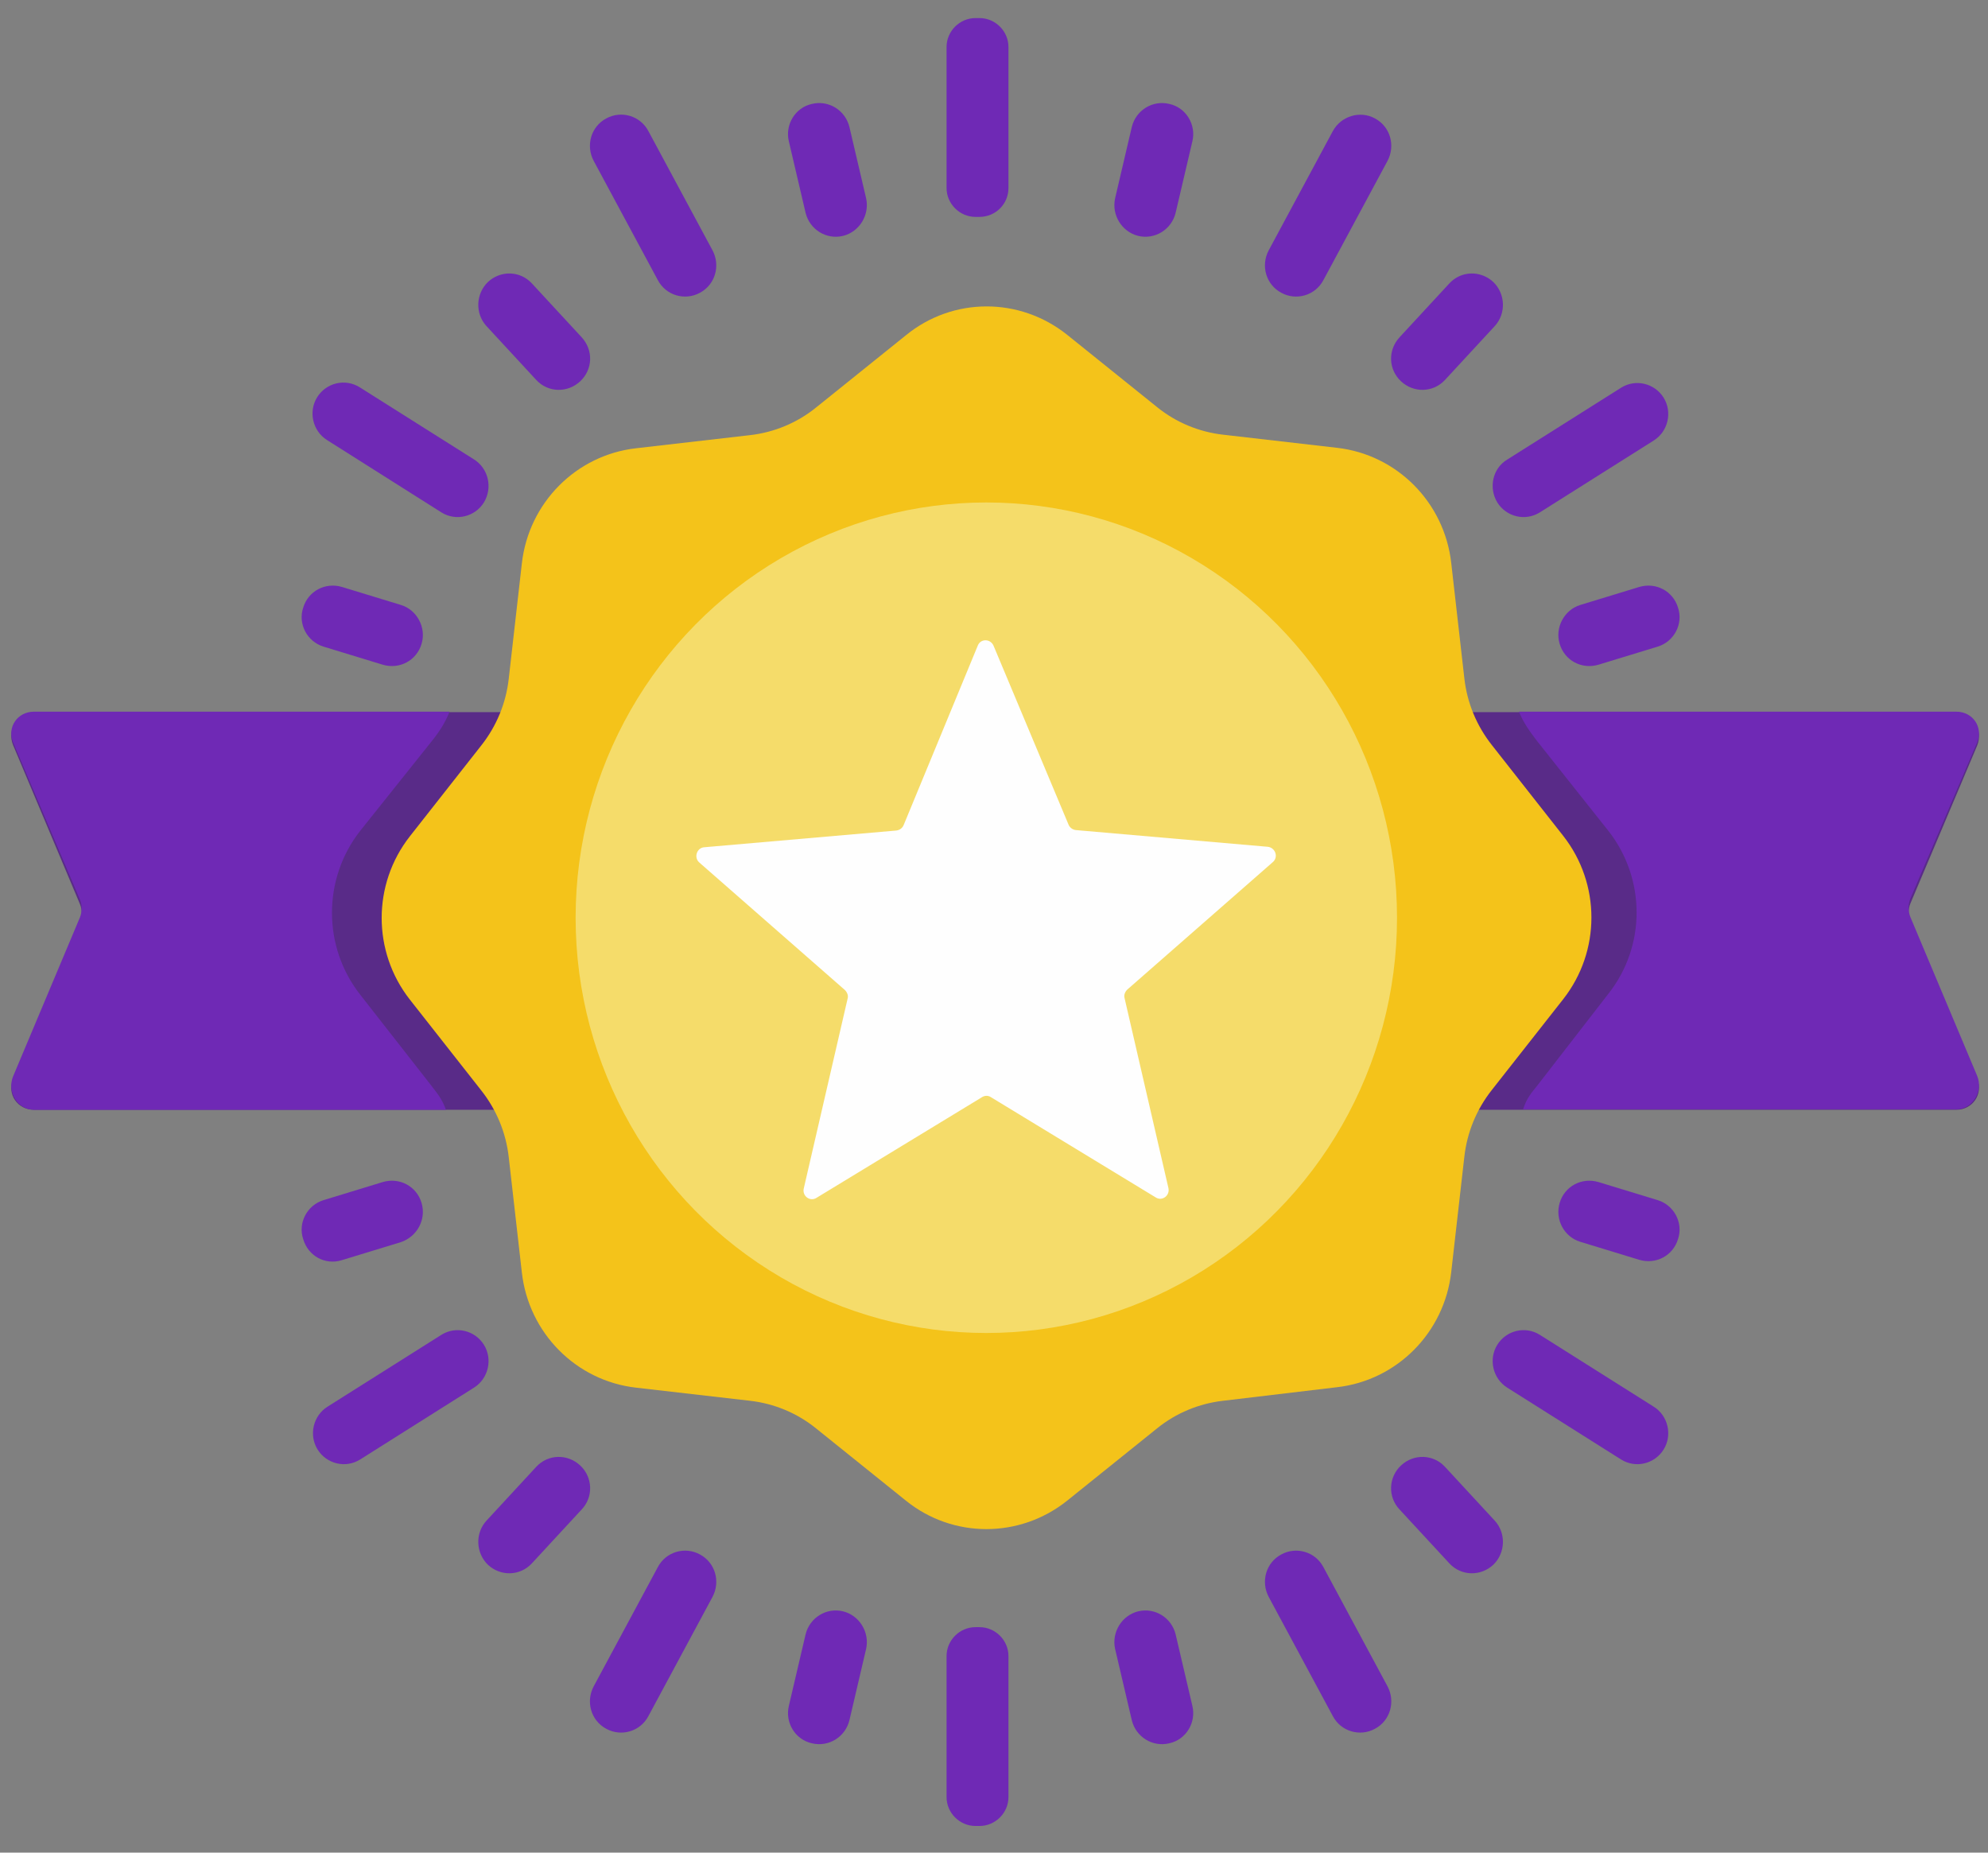
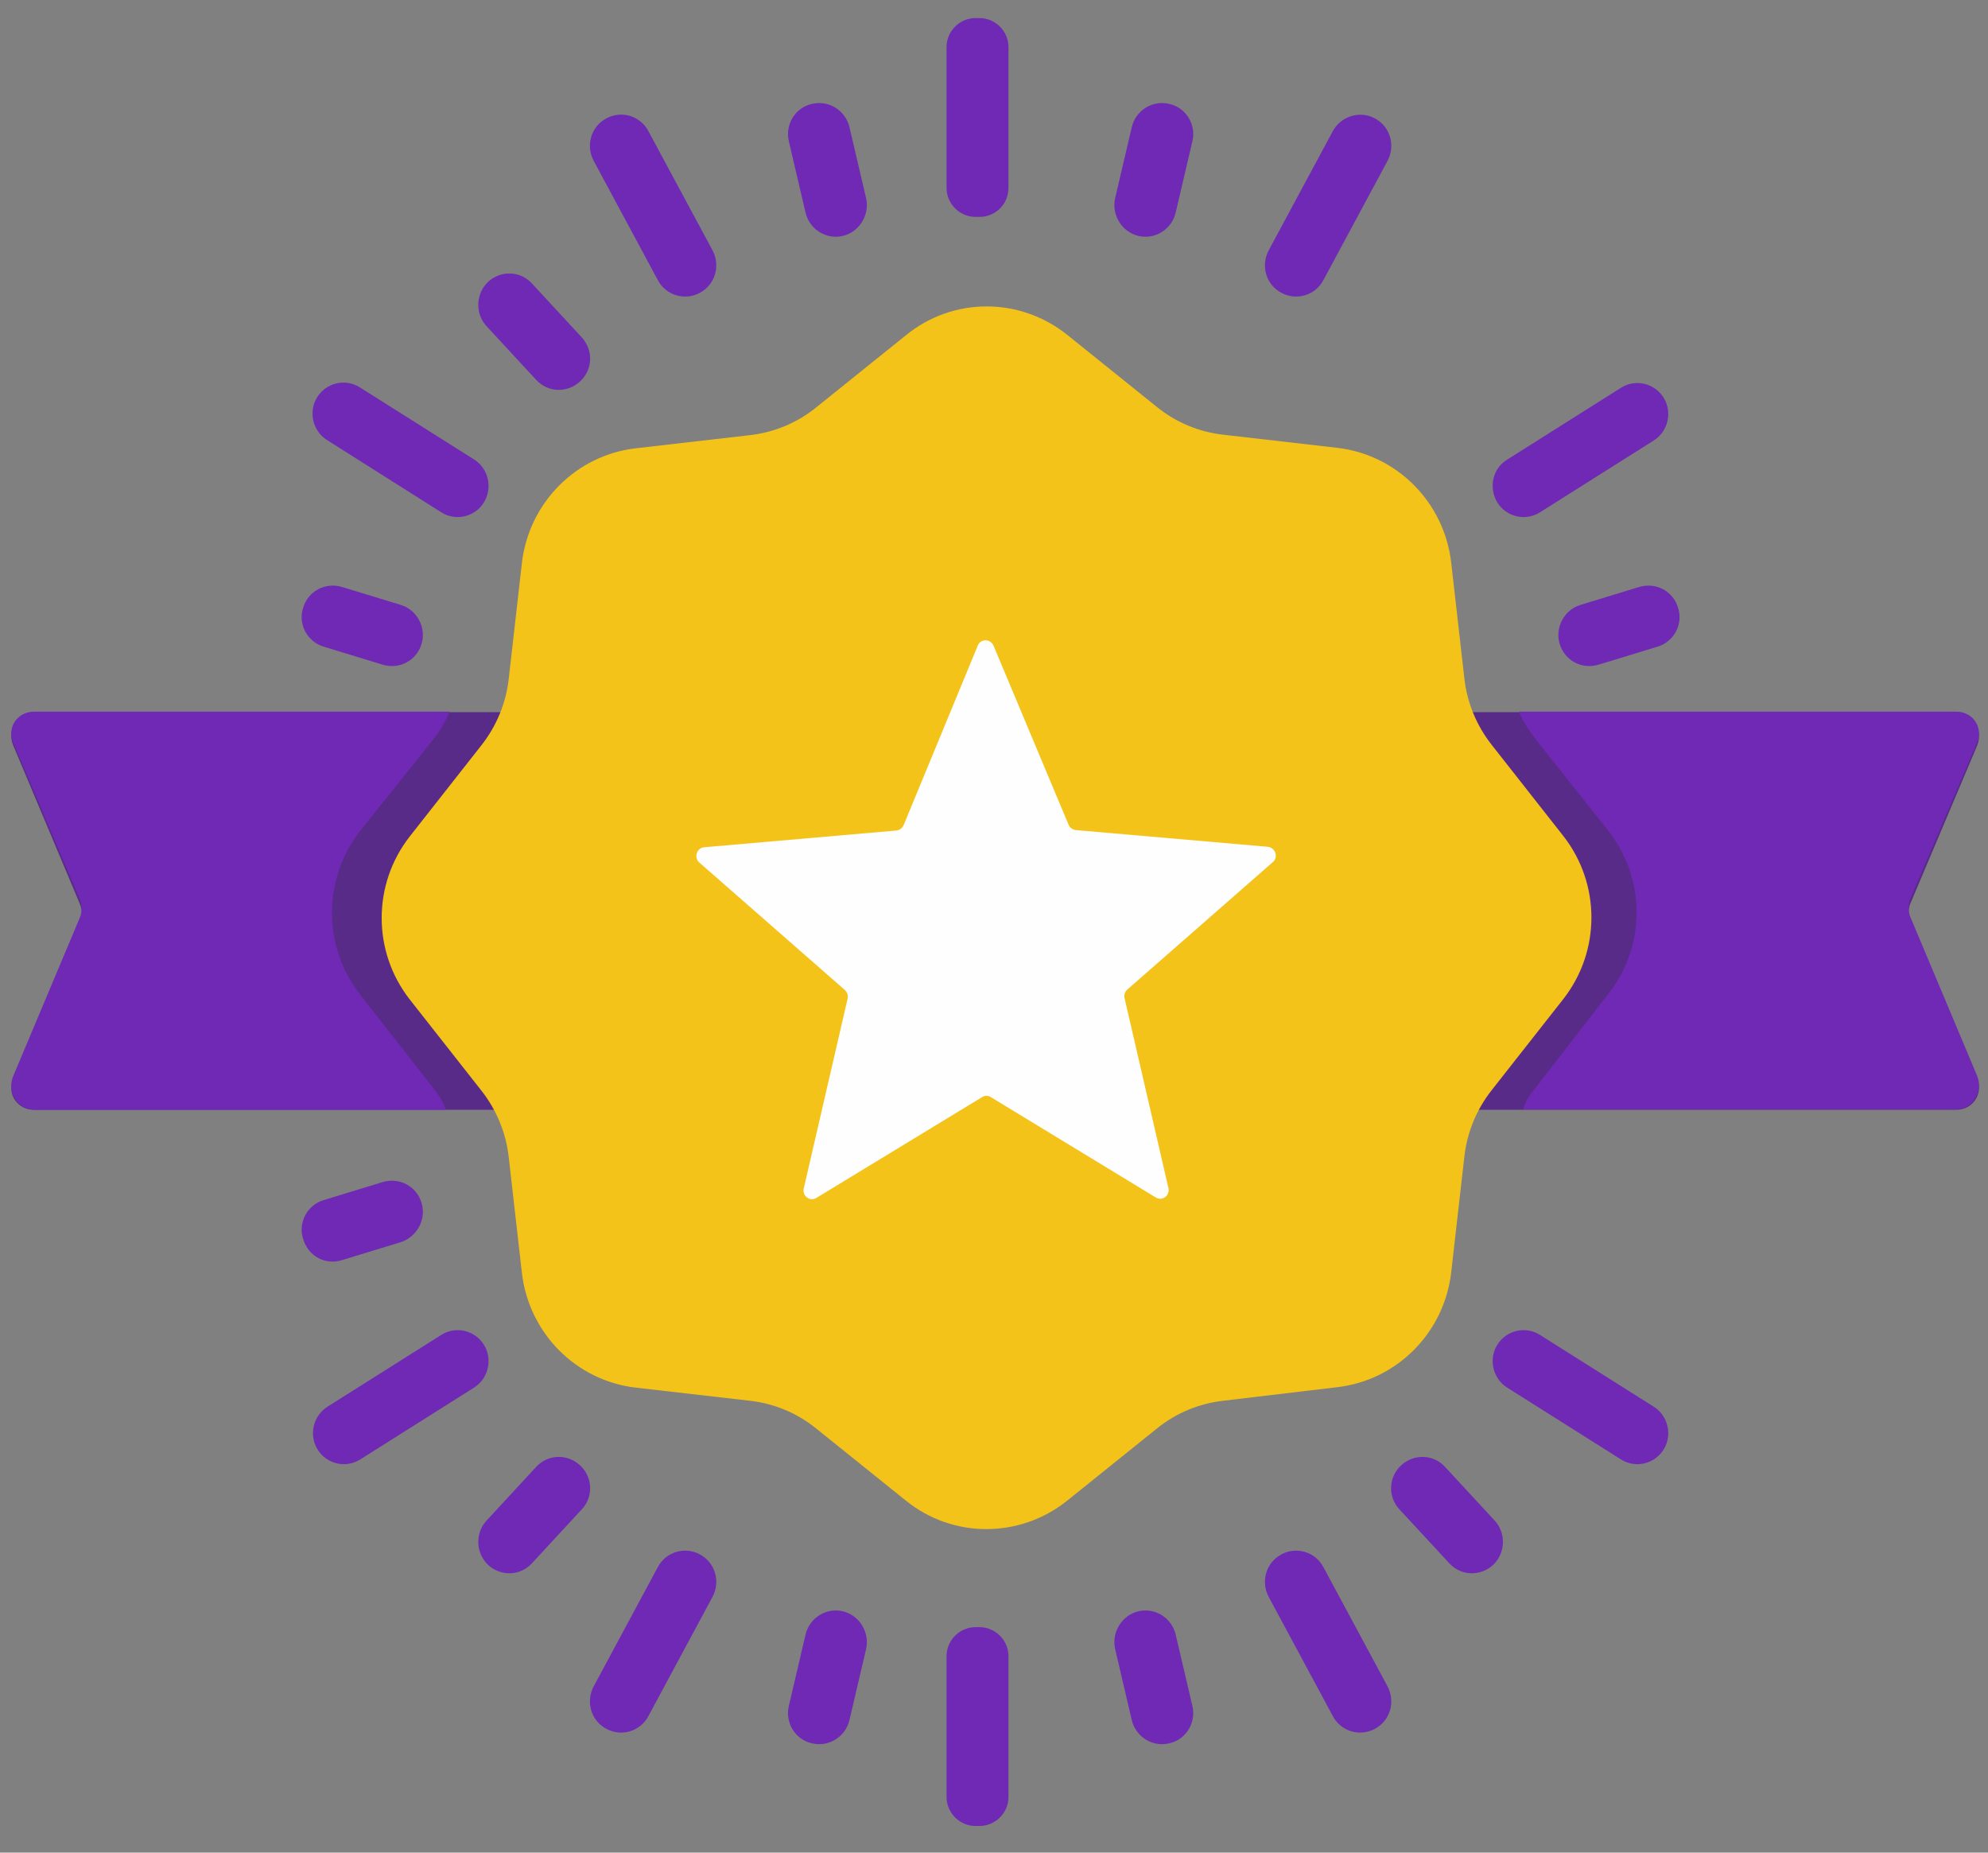
<svg xmlns="http://www.w3.org/2000/svg" width="44px" height="41px" viewBox="0 0 44 41" version="1.1">
  <rect x="0" y="0" width="44" height="41" fill="#808080" stroke="none" />
  <title>Premium1</title>
  <desc>Created with Sketch.</desc>
  <defs />
  <g id="Page-1" stroke="none" stroke-width="1" fill="none" fill-rule="evenodd">
    <g id="Premium1" fill-rule="nonzero">
      <path d="M43.3,24.56 L0.75,24.56 C0.39,24.56 0.15,24.22 0.29,23.88 L1.77,20.4 C1.82,20.27 1.82,20.13 1.77,20.01 L0.29,16.49 C0.15,16.15 0.39,15.76 0.75,15.76 L43.3,15.76 C43.66,15.76 43.9,16.16 43.76,16.5 L42.28,20 C42.23,20.13 42.23,20.28 42.28,20.41 L43.76,23.88 C43.9,24.21 43.66,24.56 43.3,24.56 Z" id="Shape" fill="#592B88" />
      <g id="Group" transform="translate(0, 15)" fill="#6F29B5">
        <path d="M9.55,9.03 L7.97,7.01 C7.14,5.95 7.14,4.45 7.97,3.39 L9.55,1.41 C9.72,1.2 9.85,1 9.95,0.75 L0.75,0.75 C0.39,0.75 0.15,1.09 0.29,1.43 L1.77,4.91 C1.82,5.04 1.82,5.17 1.77,5.3 L0.29,8.82 C0.15,9.16 0.39,9.56 0.75,9.56 L9.87,9.56 C9.78,9.31 9.67,9.19 9.55,9.03 Z" id="Shape" />
        <path d="M42.28,5.29 C42.23,5.16 42.23,5.02 42.28,4.89 L43.76,1.43 C43.9,1.09 43.66,0.75 43.3,0.75 L33.62,0.75 C33.72,1 33.86,1.19 34.02,1.4 L35.6,3.39 C36.43,4.45 36.43,5.94 35.6,6.99 L34.02,9.03 C33.9,9.18 33.79,9.3 33.71,9.55 L43.3,9.55 C43.66,9.55 43.9,9.14 43.76,8.81 L42.28,5.29 Z" id="Shape" />
      </g>
      <path d="M23.62,7.41 L25.61,9.01 C26.03,9.35 26.54,9.56 27.07,9.62 L29.59,9.91 C30.92,10.06 31.97,11.12 32.12,12.46 L32.41,15.01 C32.47,15.55 32.68,16.06 33.02,16.49 L34.6,18.5 C35.43,19.56 35.43,21.05 34.6,22.11 L33.02,24.12 C32.68,24.55 32.47,25.06 32.41,25.6 L32.12,28.15 C31.97,29.49 30.92,30.55 29.59,30.7 L27.07,31 C26.54,31.06 26.03,31.27 25.61,31.61 L23.62,33.21 C22.57,34.05 21.09,34.05 20.05,33.21 L18.06,31.61 C17.64,31.27 17.13,31.06 16.6,31 L14.08,30.71 C12.75,30.56 11.7,29.5 11.55,28.16 L11.26,25.61 C11.2,25.07 10.99,24.56 10.65,24.13 L9.07,22.12 C8.24,21.06 8.24,19.57 9.07,18.51 L10.65,16.5 C10.99,16.07 11.2,15.56 11.26,15.02 L11.55,12.47 C11.7,11.13 12.75,10.07 14.08,9.92 L16.6,9.63 C17.13,9.57 17.64,9.36 18.06,9.02 L20.05,7.42 C21.09,6.57 22.57,6.57 23.62,7.41 Z" id="Shape" fill="#F4C31A" />
-       <ellipse id="Oval" fill="#F5DC6A" cx="21.83" cy="20.31" rx="9.09" ry="9.19" />
      <path d="M21.93,24.28 L25.58,26.5 C25.72,26.59 25.9,26.46 25.86,26.29 L24.89,22.09 C24.87,22.02 24.9,21.95 24.95,21.9 L28.17,19.08 C28.3,18.97 28.23,18.76 28.06,18.74 L23.81,18.37 C23.74,18.36 23.68,18.32 23.65,18.25 L21.99,14.29 C21.92,14.13 21.7,14.13 21.64,14.29 L20,18.26 C19.97,18.33 19.91,18.37 19.84,18.38 L15.59,18.75 C15.42,18.76 15.35,18.98 15.48,19.09 L18.7,21.91 C18.75,21.96 18.78,22.03 18.76,22.1 L17.79,26.3 C17.75,26.47 17.93,26.6 18.07,26.51 L21.72,24.29 C21.79,24.24 21.87,24.24 21.93,24.28 Z" id="Shape" fill="#FEFEFE" />
      <g id="Group" transform="translate(6, 0)" fill="#6F29B5">
        <path d="M15.68,4.8 L15.59,4.8 C15.24,4.8 14.95,4.51 14.95,4.16 L14.95,1.04 C14.95,0.69 15.24,0.4 15.59,0.4 L15.68,0.4 C16.03,0.4 16.32,0.69 16.32,1.04 L16.32,4.16 C16.32,4.52 16.03,4.8 15.68,4.8 Z" id="Shape" />
        <path d="M3.33,14.25 L3.33,14.25 C3.22,14.62 2.84,14.82 2.47,14.71 L1.16,14.31 C0.8,14.2 0.59,13.81 0.71,13.45 L0.71,13.45 C0.82,13.08 1.2,12.88 1.57,12.99 L2.88,13.39 C3.23,13.5 3.44,13.89 3.33,14.25 Z" id="Shape" />
        <path d="M4.71,11.12 L4.71,11.12 C4.51,11.44 4.09,11.54 3.77,11.34 L1.24,9.74 C0.92,9.54 0.82,9.11 1.02,8.79 L1.02,8.79 C1.22,8.47 1.64,8.37 1.96,8.57 L4.48,10.16 C4.81,10.36 4.91,10.79 4.71,11.12 Z" id="Shape" />
        <path d="M6.84,8.44 L6.84,8.44 C6.56,8.7 6.13,8.69 5.87,8.41 L4.77,7.22 C4.51,6.94 4.53,6.5 4.8,6.24 L4.8,6.24 C5.08,5.98 5.51,5.99 5.77,6.27 L6.87,7.46 C7.14,7.75 7.12,8.18 6.84,8.44 Z" id="Shape" />
        <path d="M9.49,6.48 L9.49,6.48 C9.16,6.66 8.74,6.54 8.56,6.2 L7.14,3.56 C6.96,3.22 7.08,2.8 7.42,2.62 L7.42,2.62 C7.75,2.44 8.17,2.56 8.35,2.9 L9.77,5.54 C9.95,5.88 9.83,6.3 9.49,6.48 Z" id="Shape" />
        <path d="M12.66,5.22 L12.66,5.22 C12.29,5.31 11.92,5.08 11.83,4.71 L11.46,3.13 C11.37,2.76 11.6,2.38 11.97,2.3 L11.97,2.3 C12.34,2.21 12.71,2.44 12.8,2.81 L13.17,4.39 C13.25,4.76 13.02,5.13 12.66,5.22 Z" id="Shape" />
        <path d="M28.52,14.25 L28.52,14.25 C28.63,14.62 29.01,14.82 29.38,14.71 L30.69,14.31 C31.05,14.2 31.26,13.81 31.14,13.45 L31.14,13.45 C31.03,13.08 30.65,12.88 30.28,12.99 L28.97,13.39 C28.62,13.5 28.41,13.89 28.52,14.25 Z" id="Shape" />
        <path d="M27.14,11.12 L27.14,11.12 C27.34,11.44 27.76,11.54 28.08,11.34 L30.6,9.75 C30.92,9.55 31.02,9.12 30.82,8.8 L30.82,8.8 C30.62,8.48 30.2,8.38 29.88,8.58 L27.36,10.17 C27.04,10.36 26.94,10.79 27.14,11.12 Z" id="Shape" />
-         <path d="M25.01,8.44 L25.01,8.44 C25.29,8.7 25.72,8.69 25.98,8.41 L27.08,7.22 C27.34,6.94 27.32,6.5 27.05,6.24 L27.05,6.24 C26.77,5.98 26.34,5.99 26.08,6.27 L24.98,7.46 C24.71,7.75 24.73,8.18 25.01,8.44 Z" id="Shape" />
        <path d="M22.36,6.48 L22.36,6.48 C22.69,6.66 23.11,6.54 23.29,6.2 L24.71,3.56 C24.89,3.22 24.77,2.8 24.43,2.62 L24.43,2.62 C24.1,2.44 23.68,2.57 23.5,2.9 L22.08,5.54 C21.9,5.88 22.02,6.3 22.36,6.48 Z" id="Shape" />
        <path d="M19.19,5.22 L19.19,5.22 C19.56,5.31 19.93,5.08 20.02,4.71 L20.39,3.13 C20.48,2.76 20.25,2.38 19.88,2.3 L19.88,2.3 C19.51,2.21 19.14,2.44 19.05,2.81 L18.68,4.39 C18.6,4.76 18.83,5.13 19.19,5.22 Z" id="Shape" />
      </g>
      <g id="Group" transform="translate(6, 26)" fill="#6F29B5">
        <path d="M15.68,10.01 L15.59,10.01 C15.24,10.01 14.95,10.3 14.95,10.65 L14.95,13.77 C14.95,14.12 15.24,14.41 15.59,14.41 L15.68,14.41 C16.03,14.41 16.32,14.12 16.32,13.77 L16.32,10.65 C16.32,10.3 16.03,10.01 15.68,10.01 Z" id="Shape" />
        <path d="M3.33,0.62 L3.33,0.62 C3.22,0.25 2.84,0.05 2.47,0.16 L1.16,0.56 C0.8,0.67 0.59,1.06 0.71,1.42 L0.71,1.42 C0.82,1.8 1.2,2 1.56,1.89 L2.87,1.49 C3.23,1.37 3.44,0.99 3.33,0.62 Z" id="Shape" />
        <path d="M4.71,3.76 L4.71,3.76 C4.51,3.44 4.09,3.34 3.77,3.54 L1.25,5.13 C0.93,5.33 0.83,5.76 1.03,6.08 L1.03,6.08 C1.23,6.4 1.65,6.5 1.97,6.3 L4.49,4.71 C4.81,4.51 4.91,4.08 4.71,3.76 Z" id="Shape" />
        <path d="M6.84,6.43 L6.84,6.43 C6.56,6.17 6.13,6.18 5.87,6.46 L4.77,7.65 C4.51,7.93 4.53,8.37 4.8,8.63 L4.8,8.63 C5.08,8.89 5.51,8.88 5.77,8.6 L6.87,7.41 C7.14,7.13 7.12,6.69 6.84,6.43 Z" id="Shape" />
        <path d="M9.49,8.4 L9.49,8.4 C9.16,8.22 8.74,8.34 8.56,8.68 L7.14,11.32 C6.96,11.66 7.08,12.08 7.42,12.26 L7.42,12.26 C7.75,12.44 8.17,12.32 8.35,11.98 L9.77,9.34 C9.95,9 9.83,8.58 9.49,8.4 Z" id="Shape" />
        <path d="M12.66,9.66 L12.66,9.66 C12.29,9.57 11.92,9.8 11.83,10.17 L11.46,11.75 C11.37,12.12 11.6,12.5 11.97,12.58 L11.97,12.58 C12.34,12.67 12.71,12.44 12.8,12.07 L13.17,10.49 C13.25,10.12 13.02,9.75 12.66,9.66 Z" id="Shape" />
-         <path d="M28.52,0.62 L28.52,0.62 C28.63,0.25 29.01,0.05 29.38,0.16 L30.69,0.56 C31.05,0.67 31.26,1.06 31.14,1.42 L31.14,1.42 C31.03,1.79 30.65,1.99 30.28,1.88 L28.97,1.48 C28.62,1.37 28.41,0.99 28.52,0.62 Z" id="Shape" />
        <path d="M27.14,3.76 L27.14,3.76 C27.34,3.44 27.76,3.34 28.08,3.54 L30.6,5.13 C30.92,5.33 31.02,5.76 30.82,6.08 L30.82,6.08 C30.62,6.4 30.2,6.5 29.88,6.3 L27.36,4.71 C27.04,4.51 26.94,4.08 27.14,3.76 Z" id="Shape" />
        <path d="M25.01,6.43 L25.01,6.43 C25.29,6.17 25.72,6.18 25.98,6.46 L27.08,7.65 C27.34,7.93 27.32,8.37 27.05,8.63 L27.05,8.63 C26.77,8.89 26.34,8.88 26.08,8.6 L24.98,7.41 C24.71,7.13 24.73,6.69 25.01,6.43 Z" id="Shape" />
        <path d="M22.36,8.4 L22.36,8.4 C22.69,8.22 23.11,8.34 23.29,8.68 L24.71,11.32 C24.89,11.66 24.77,12.08 24.43,12.26 L24.43,12.26 C24.1,12.44 23.68,12.32 23.5,11.98 L22.08,9.34 C21.9,9 22.02,8.58 22.36,8.4 Z" id="Shape" />
        <path d="M19.19,9.66 L19.19,9.66 C19.56,9.57 19.93,9.8 20.02,10.17 L20.39,11.75 C20.48,12.12 20.25,12.5 19.88,12.58 L19.88,12.58 C19.51,12.67 19.14,12.44 19.05,12.07 L18.68,10.49 C18.6,10.12 18.83,9.75 19.19,9.66 Z" id="Shape" />
      </g>
    </g>
  </g>
</svg>